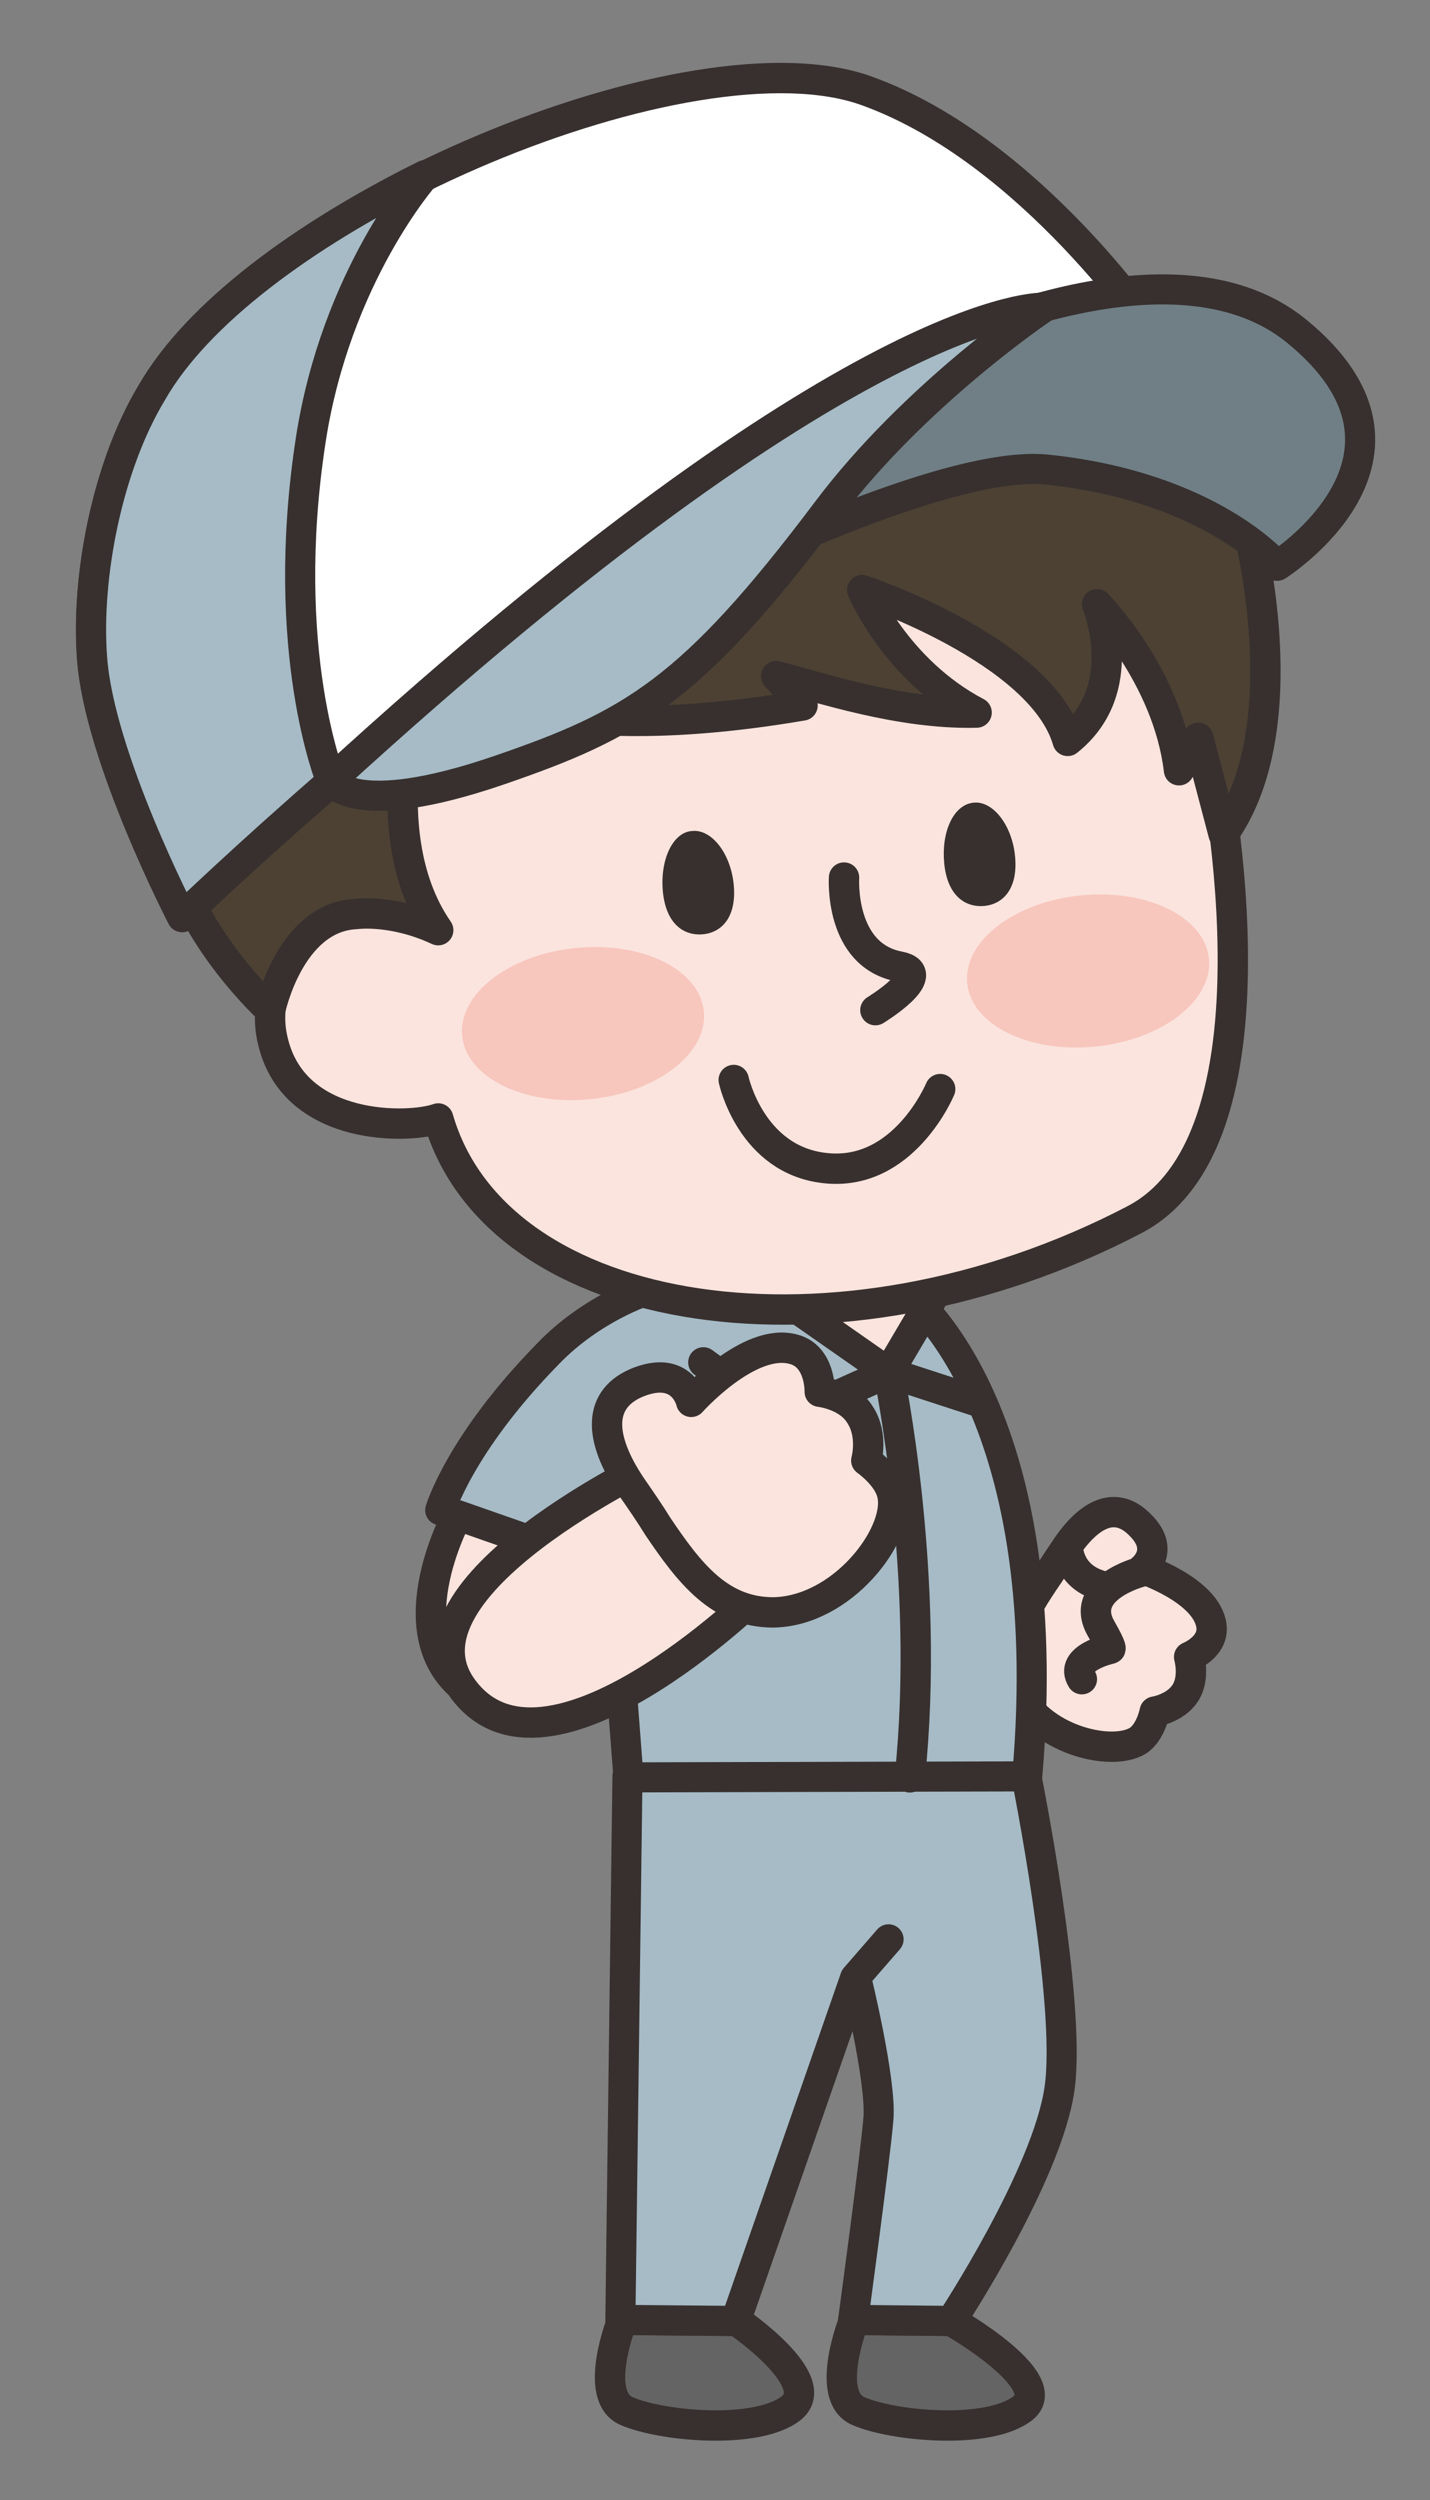
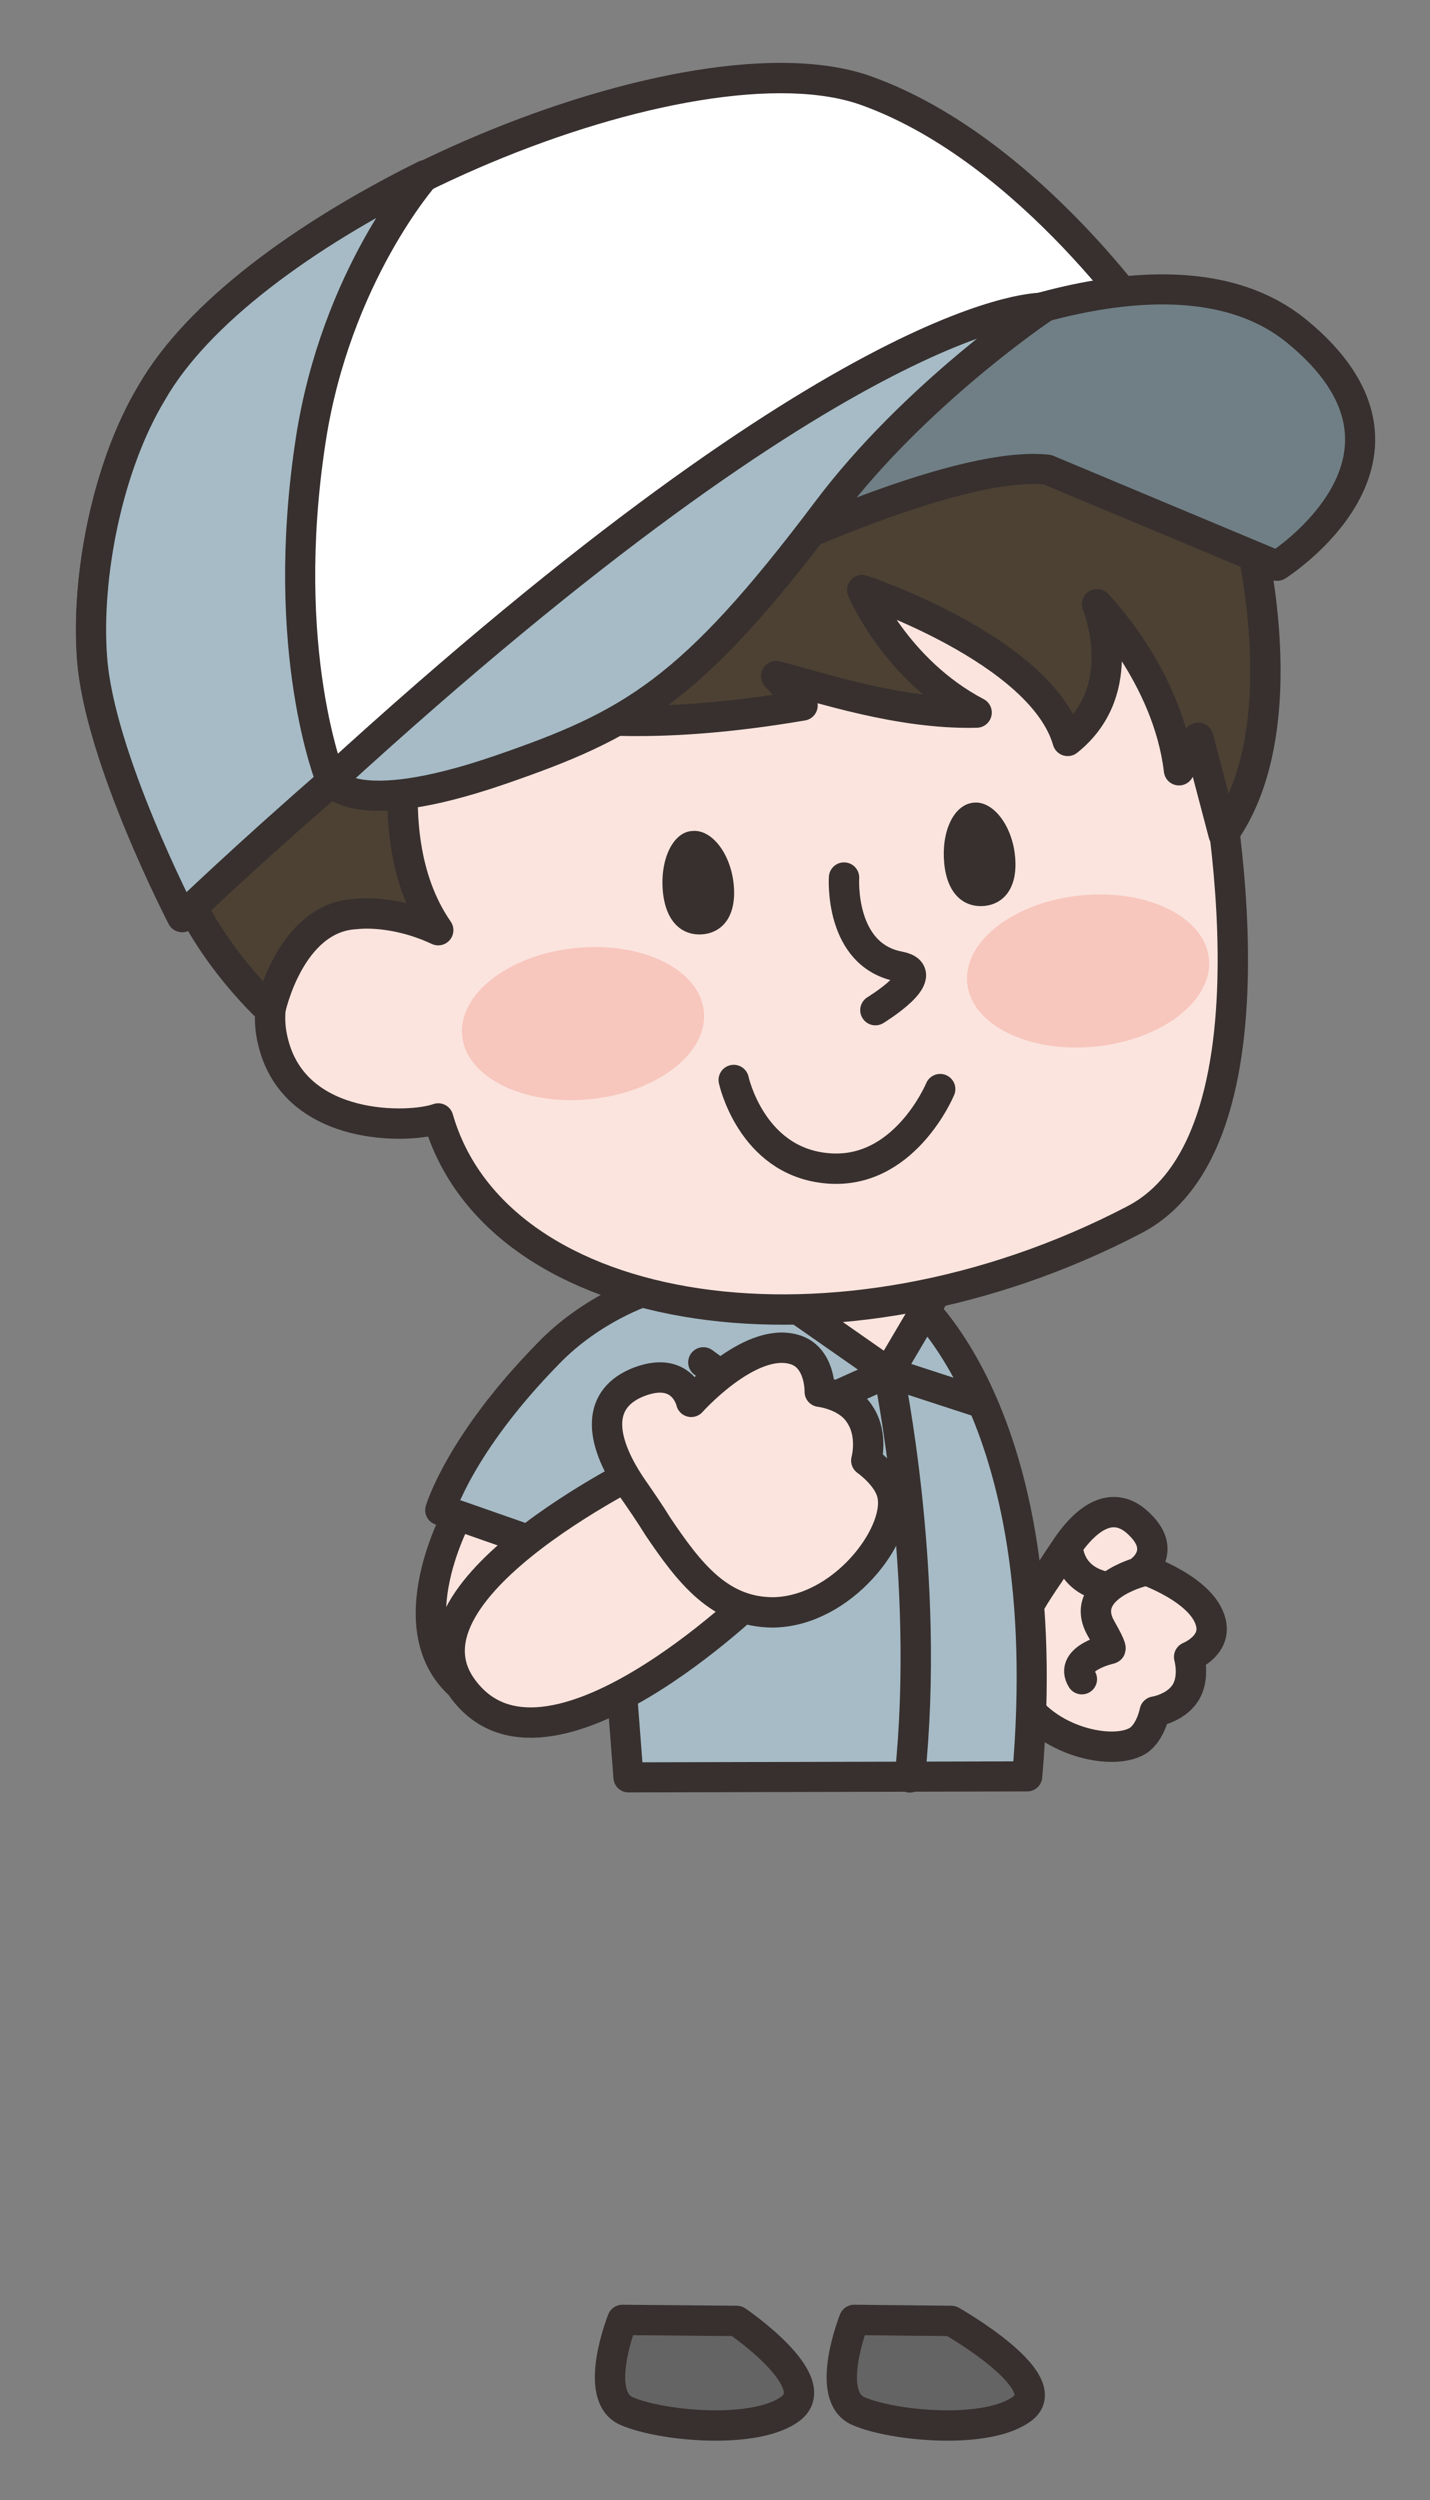
<svg xmlns="http://www.w3.org/2000/svg" version="1.1" id="レイヤー_1" x="0px" y="0px" viewBox="0 0 141.3 247" style="enable-background:new 0 0 141.3 247;" xml:space="preserve">
  <rect x="0" y="0" width="141.3" height="247" fill="#808080" stroke="none" />
  <style type="text/css">
	.st0{fill:#FBE4DE;stroke:#37302E;stroke-width:3;stroke-linecap:round;stroke-linejoin:round;stroke-miterlimit:10;}
	.st1{fill:none;stroke:#37302E;stroke-width:3;stroke-linecap:round;stroke-linejoin:round;stroke-miterlimit:10;}
	.st2{fill:#656464;stroke:#37302E;stroke-width:3;stroke-linecap:round;stroke-linejoin:round;stroke-miterlimit:10;}
	.st3{fill:#A6BBC6;stroke:#37302E;stroke-width:2.973;stroke-linecap:round;stroke-linejoin:round;stroke-miterlimit:10;}
	.st4{fill:#4C4133;stroke:#37302E;stroke-width:3;stroke-linecap:round;stroke-linejoin:round;stroke-miterlimit:10;}
	.st5{fill:#F7C6BD;}
	.st6{fill:#37302E;}
	.st7{fill:#FFFFFF;stroke:#37302E;stroke-width:3;stroke-linecap:round;stroke-linejoin:round;stroke-miterlimit:10;}
	.st8{fill:#707F86;stroke:#37302E;stroke-width:2.973;stroke-linecap:round;stroke-linejoin:round;stroke-miterlimit:10;}
</style>
  <g>
    <g>
      <g>
        <path class="st0" d="M100.5,167c-1.6-3.7,0.2-7.1,2.6-10.7c0.7-1,1.3-2,2-3c2.5-3.9,5.2-5.1,7.6-2.6c2.5,2.5,0.2,4.3,0.2,4.3     s6.3,2.1,6.8,5.6c0.3,2.1-2.2,3.1-2.2,3.1s0.6,2.1-0.4,3.6c-1,1.5-3,1.8-3,1.8s-0.4,2.1-1.7,2.9     C109.7,173.6,102.6,171.8,100.5,167z" />
        <path class="st1" d="M112.7,155.3c0,0-6.2,1.6-3.9,5.6c1.2,2.1,0.9,2,0.9,2s-4.1,0.9-2.8,3" />
      </g>
      <path class="st1" d="M109.5,156.8c0,0-3.6-0.3-4-3.9" />
    </g>
    <path class="st2" d="M72.8,229.3c0,0,8.7,5.9,5.4,8.6c-3.4,2.7-12.9,1.8-16.3,0.3c-3.4-1.5-0.4-9-0.4-9L72.8,229.3z" />
    <path class="st2" d="M94,229.3c0,0,10.4,5.9,7.1,8.6c-3.4,2.7-12.9,1.8-16.3,0.3c-3.4-1.5-0.4-9-0.4-9L94,229.3z" />
-     <path class="st3" d="M87.8,191.6l-3.3,3.8l-11.8,33.9l-11.4-0.1l0.7-53.7l39.4-0.1c0,0,4.5,22.3,3.3,30.9c-1.2,8.6-10.7,23-10.7,23   l-9.7-0.1c0,0,2.2-16.2,2.5-19.9c0.3-3.7-2.2-13.9-2.2-13.9" />
    <path class="st3" d="M62.1,175.6l-1.9-24.9l2.4-24.3l27,1.3c0,0,15.1,11.2,11.9,47.8L62.1,175.6z" />
    <polygon class="st0" points="93.4,126.1 87.8,135.6 73.2,125.4  " />
    <polygon class="st1" points="74.2,151.2 83.4,150.6 83.1,145.5 73.9,146.1  " />
    <path class="st1" d="M89.9,175.6c2.1-20-2.1-40-2.1-40l9.2,3" />
    <polyline class="st1" points="87.8,135.6 77.3,140.3 69.5,134.6  " />
    <path class="st3" d="M67.6,147.3l-4.7,8.6l-19.4-6.7c0,0,1.9-6.5,10.6-15.4c4.4-4.6,9.8-6.3,9.8-6.3" />
    <path class="st0" d="M34.9,88.3c0,0-10.1,6.2-7.9,14.7c2.2,8.9,13.6,8.5,16.3,7.5c5.8,20.1,39.5,25.3,68.8,10   c15.9-8.3,7.5-46.9,7.5-46.9l-8.3-27.4L30.9,59L34.9,88.3z" />
    <path class="st4" d="M29.5,37.4c0.1-2,4.2-14.5,24.7-18c13.9-2.3,12.7-6,17.9-8.5c2,4.8-2.4,8.3-2.4,8.3c3.2,0.2,16.3-0.5,23.4,1.5   c0,0,29,6.9,30.2,31.5c0,0,5.2,19.5-2.4,30.2l-2.5-9.5l-1.9,3.2c-1.1-9.3-8.1-16.4-8.1-16.4s3.5,8.4-2.9,13.5   c-2.6-9-20.3-14.9-20.3-14.9s3.3,7.9,11.3,12.1c-7.6,0.2-15.5-2.5-19.8-3.6l2.6,2.9c-29.3,5-37.4-3.9-37.4-3.9s-5.6,16,1.4,26.1   c-4.5-2.1-8.1-1.6-8.1-1.6c-6.6,0.3-8.5,9.5-8.5,9.5s-7.8-7.1-9.7-15.6C14.5,72.8,14.3,44.3,29.5,37.4z" />
    <ellipse transform="matrix(0.995 -0.102 0.102 0.995 -9.23 11.475)" class="st5" cx="107.5" cy="95.9" rx="12" ry="7.5" />
    <ellipse transform="matrix(0.995 -0.102 0.102 0.995 -10.014 6.409)" class="st5" cx="57.6" cy="101.1" rx="12" ry="7.5" />
    <path class="st1" d="M86.5,99.8c0,0,5.9-3.6,2.4-4.3c-6-1.1-5.5-8.8-5.5-8.8" />
    <path class="st6" d="M65.5,88.1c0.3,3.1,2,4.4,4,4.2c1.9-0.2,3.3-1.8,3-4.9c-0.3-3.1-2.2-5.5-4.1-5.3   C66.5,82.2,65.2,84.9,65.5,88.1z" />
    <path class="st6" d="M93.3,85.3c0.3,3.1,2,4.4,4,4.2c1.9-0.2,3.3-1.8,3-4.9c-0.3-3.1-2.2-5.5-4.1-5.3C94.2,79.5,93,82.2,93.3,85.3z   " />
    <g>
      <path class="st7" d="M114.3,33.4c0,0-12.3-18.5-28.6-24.4C68.5,2.7,25.6,20.6,15,38.8C10.6,46.1,8.5,57,9.1,65    C9.8,74.8,18,90.6,18,90.6S83,27.5,114.3,33.4z" />
      <path class="st3" d="M32.7,77.1c0,0-5.2-12.7-2-33.6C33.2,27.2,42,17.3,42,17.3C30.1,23.2,19.5,30.9,15,38.8    C10.6,46.1,8.5,57,9.1,65C9.8,74.8,18,90.6,18,90.6s6-5.8,15.1-13.7L32.7,77.1z" />
-       <path class="st8" d="M126.2,55.9c0,0,17.1-10.8,1.9-23.2c-11.3-9.2-32.4-1-44,5.6c-11.6,6.5-44.8,34.1-49.4,37.5    c0,0,52.5-31.1,68.8-29.4C119.7,48.1,126.2,55.9,126.2,55.9z" />
+       <path class="st8" d="M126.2,55.9c0,0,17.1-10.8,1.9-23.2c-11.3-9.2-32.4-1-44,5.6c-11.6,6.5-44.8,34.1-49.4,37.5    c0,0,52.5-31.1,68.8-29.4z" />
      <path class="st3" d="M32.7,77.1c0,0,2,4,16.6-1c13.1-4.5,19-7.8,32.4-25.6c8.7-11.6,21.4-20.1,21.4-20.1S84.7,29.5,32.7,77.1z" />
    </g>
    <path class="st0" d="M45.2,149.7c0,0-6.8,12.4,1.5,17.7c4.9,3.2,16.2-11.5,16.2-11.5L45.2,149.7z" />
    <path class="st0" d="M65,144.3c0,0-26.6,12.5-19.3,22.5c8.2,11.3,29.2-9.3,29.2-9.3L65,144.3z" />
    <g>
      <g>
        <path class="st0" d="M76.4,159.3c-5.3,0-8.3-3.9-11.4-8.5c-0.8-1.3-1.7-2.6-2.6-3.9c-3.3-4.9-3.4-8.8,0.8-10.4     c4.3-1.6,5.1,2,5.1,2s5.7-6.4,10.1-5.2c2.7,0.7,2.6,4.2,2.6,4.2s2.8,0.3,4,2.3c1.3,2,0.6,4.5,0.6,4.5s2.3,1.6,2.6,3.5     C88.9,151.7,83.2,159.2,76.4,159.3z" />
      </g>
    </g>
    <path class="st1" d="M72.5,106.7c0,0,1.7,7.9,9,8.7c7.8,0.9,11.4-7.8,11.4-7.8" />
  </g>
</svg>